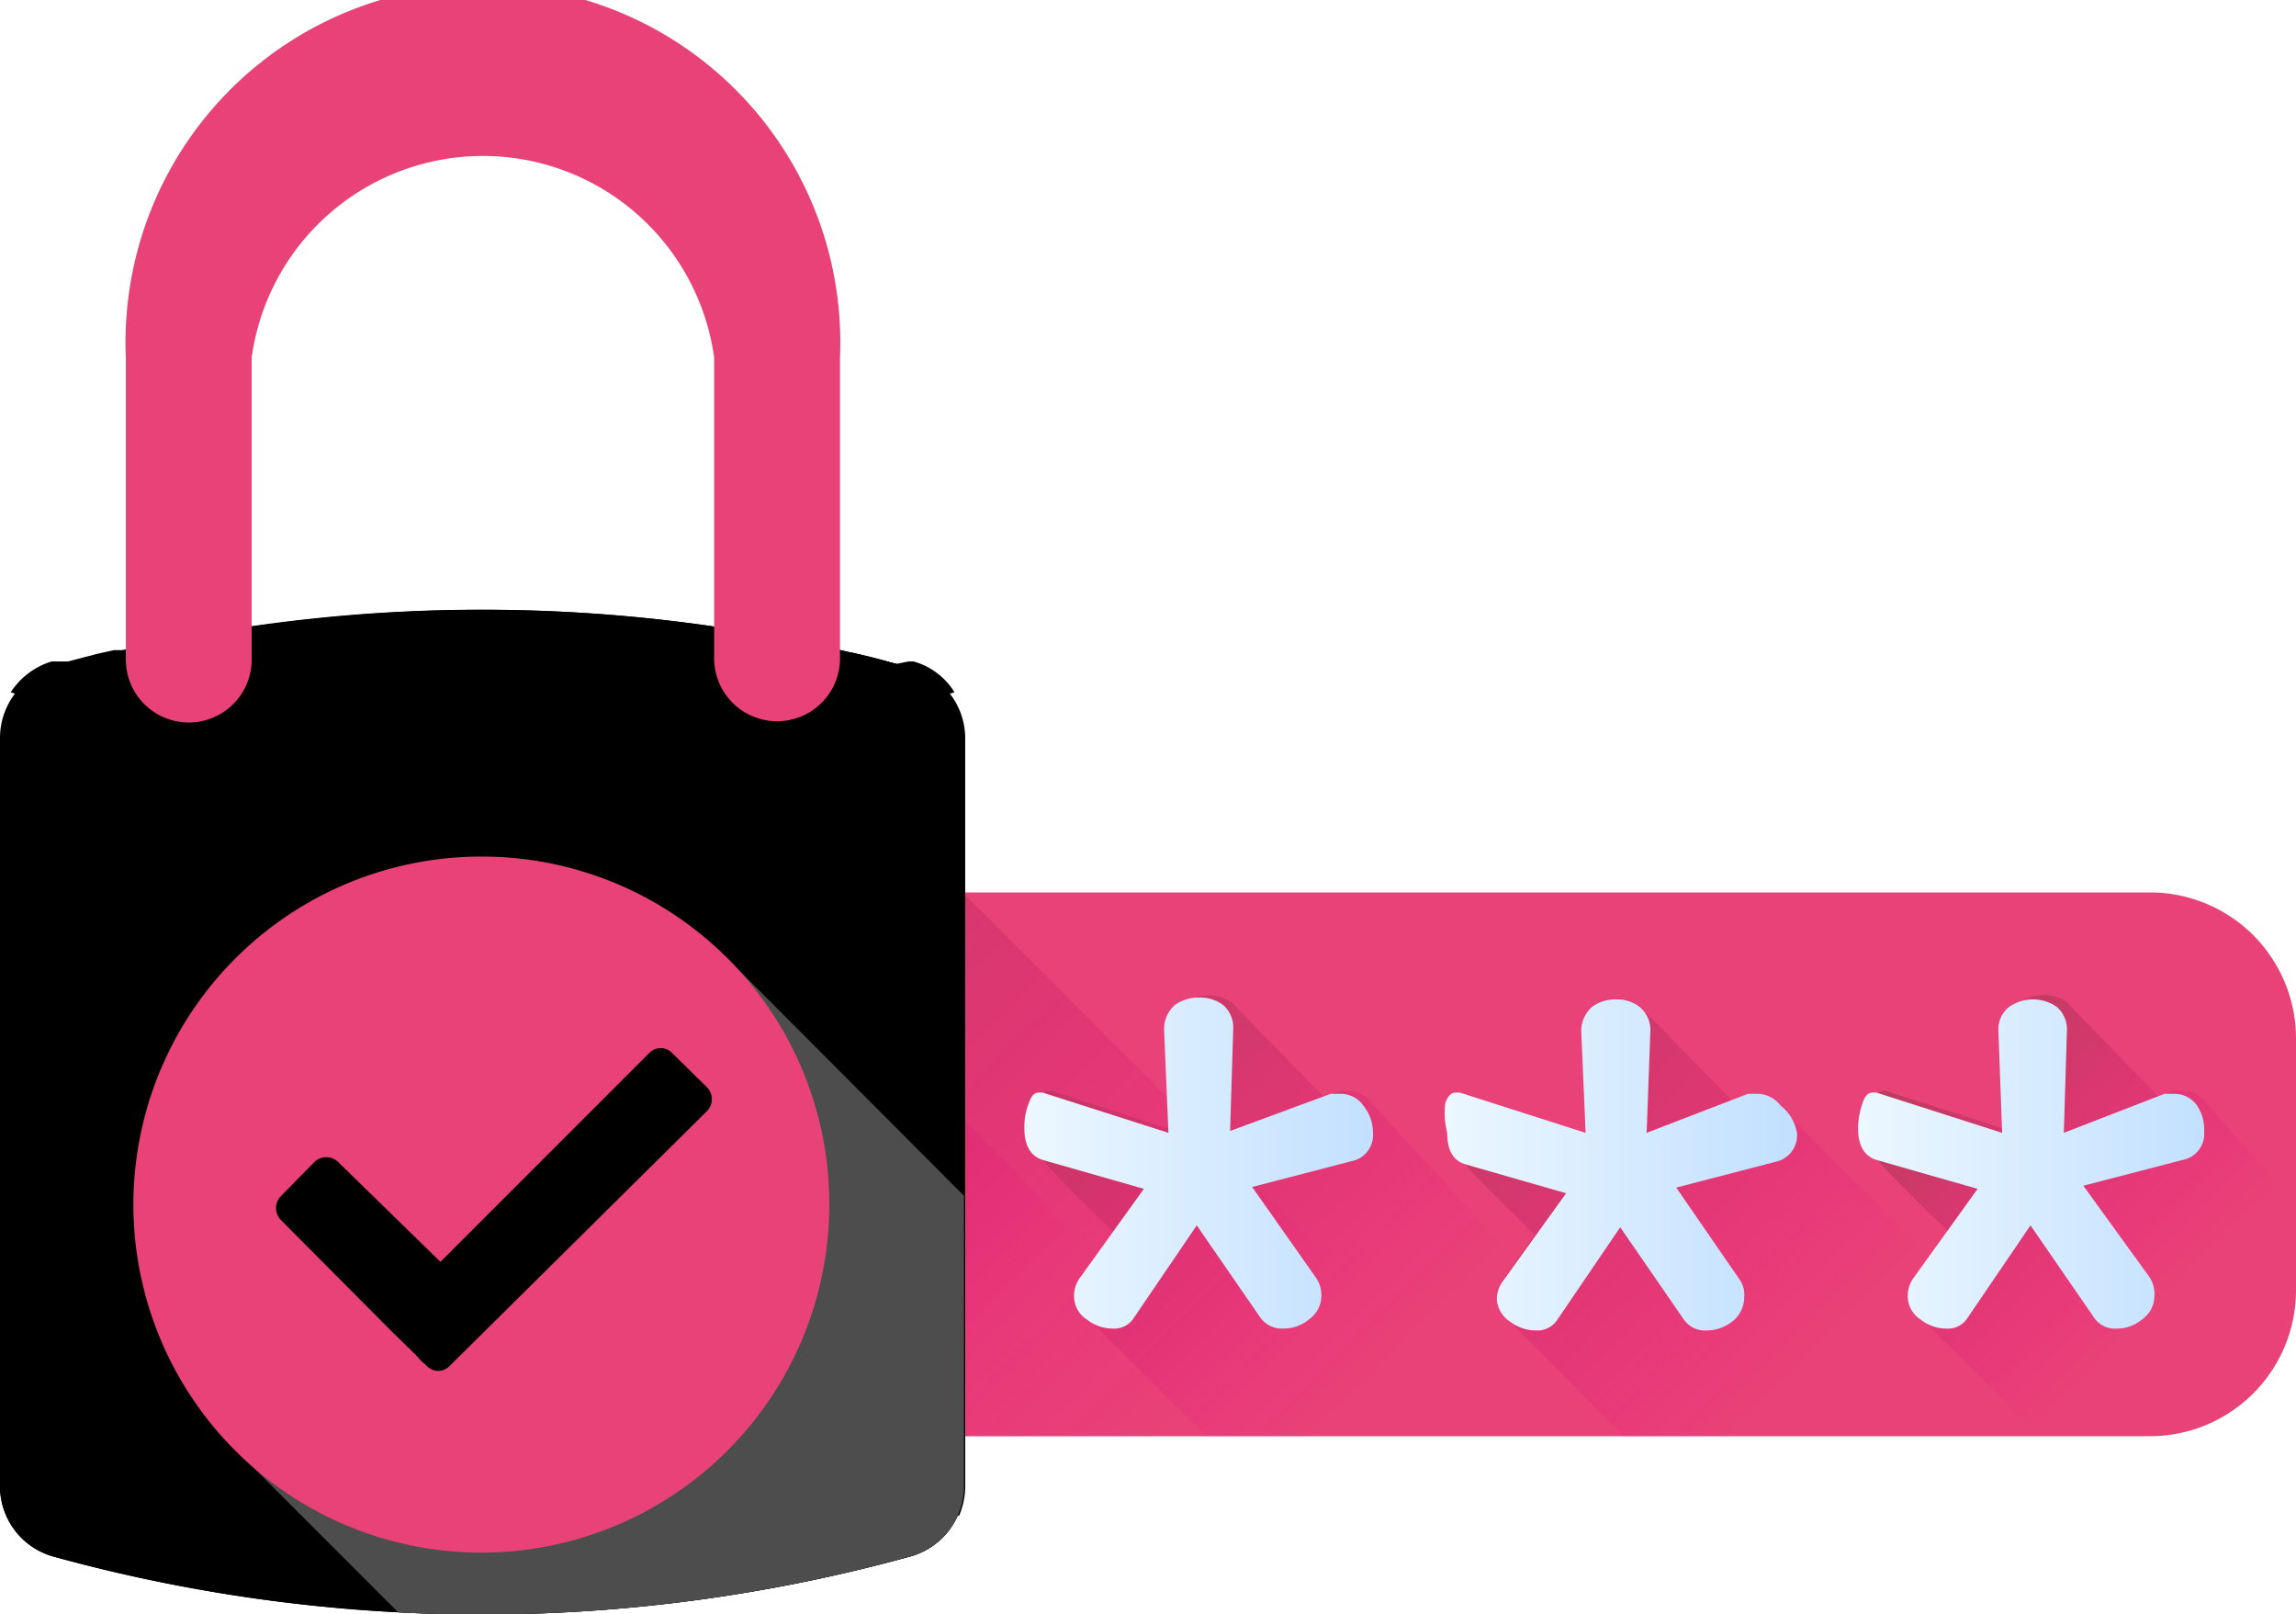
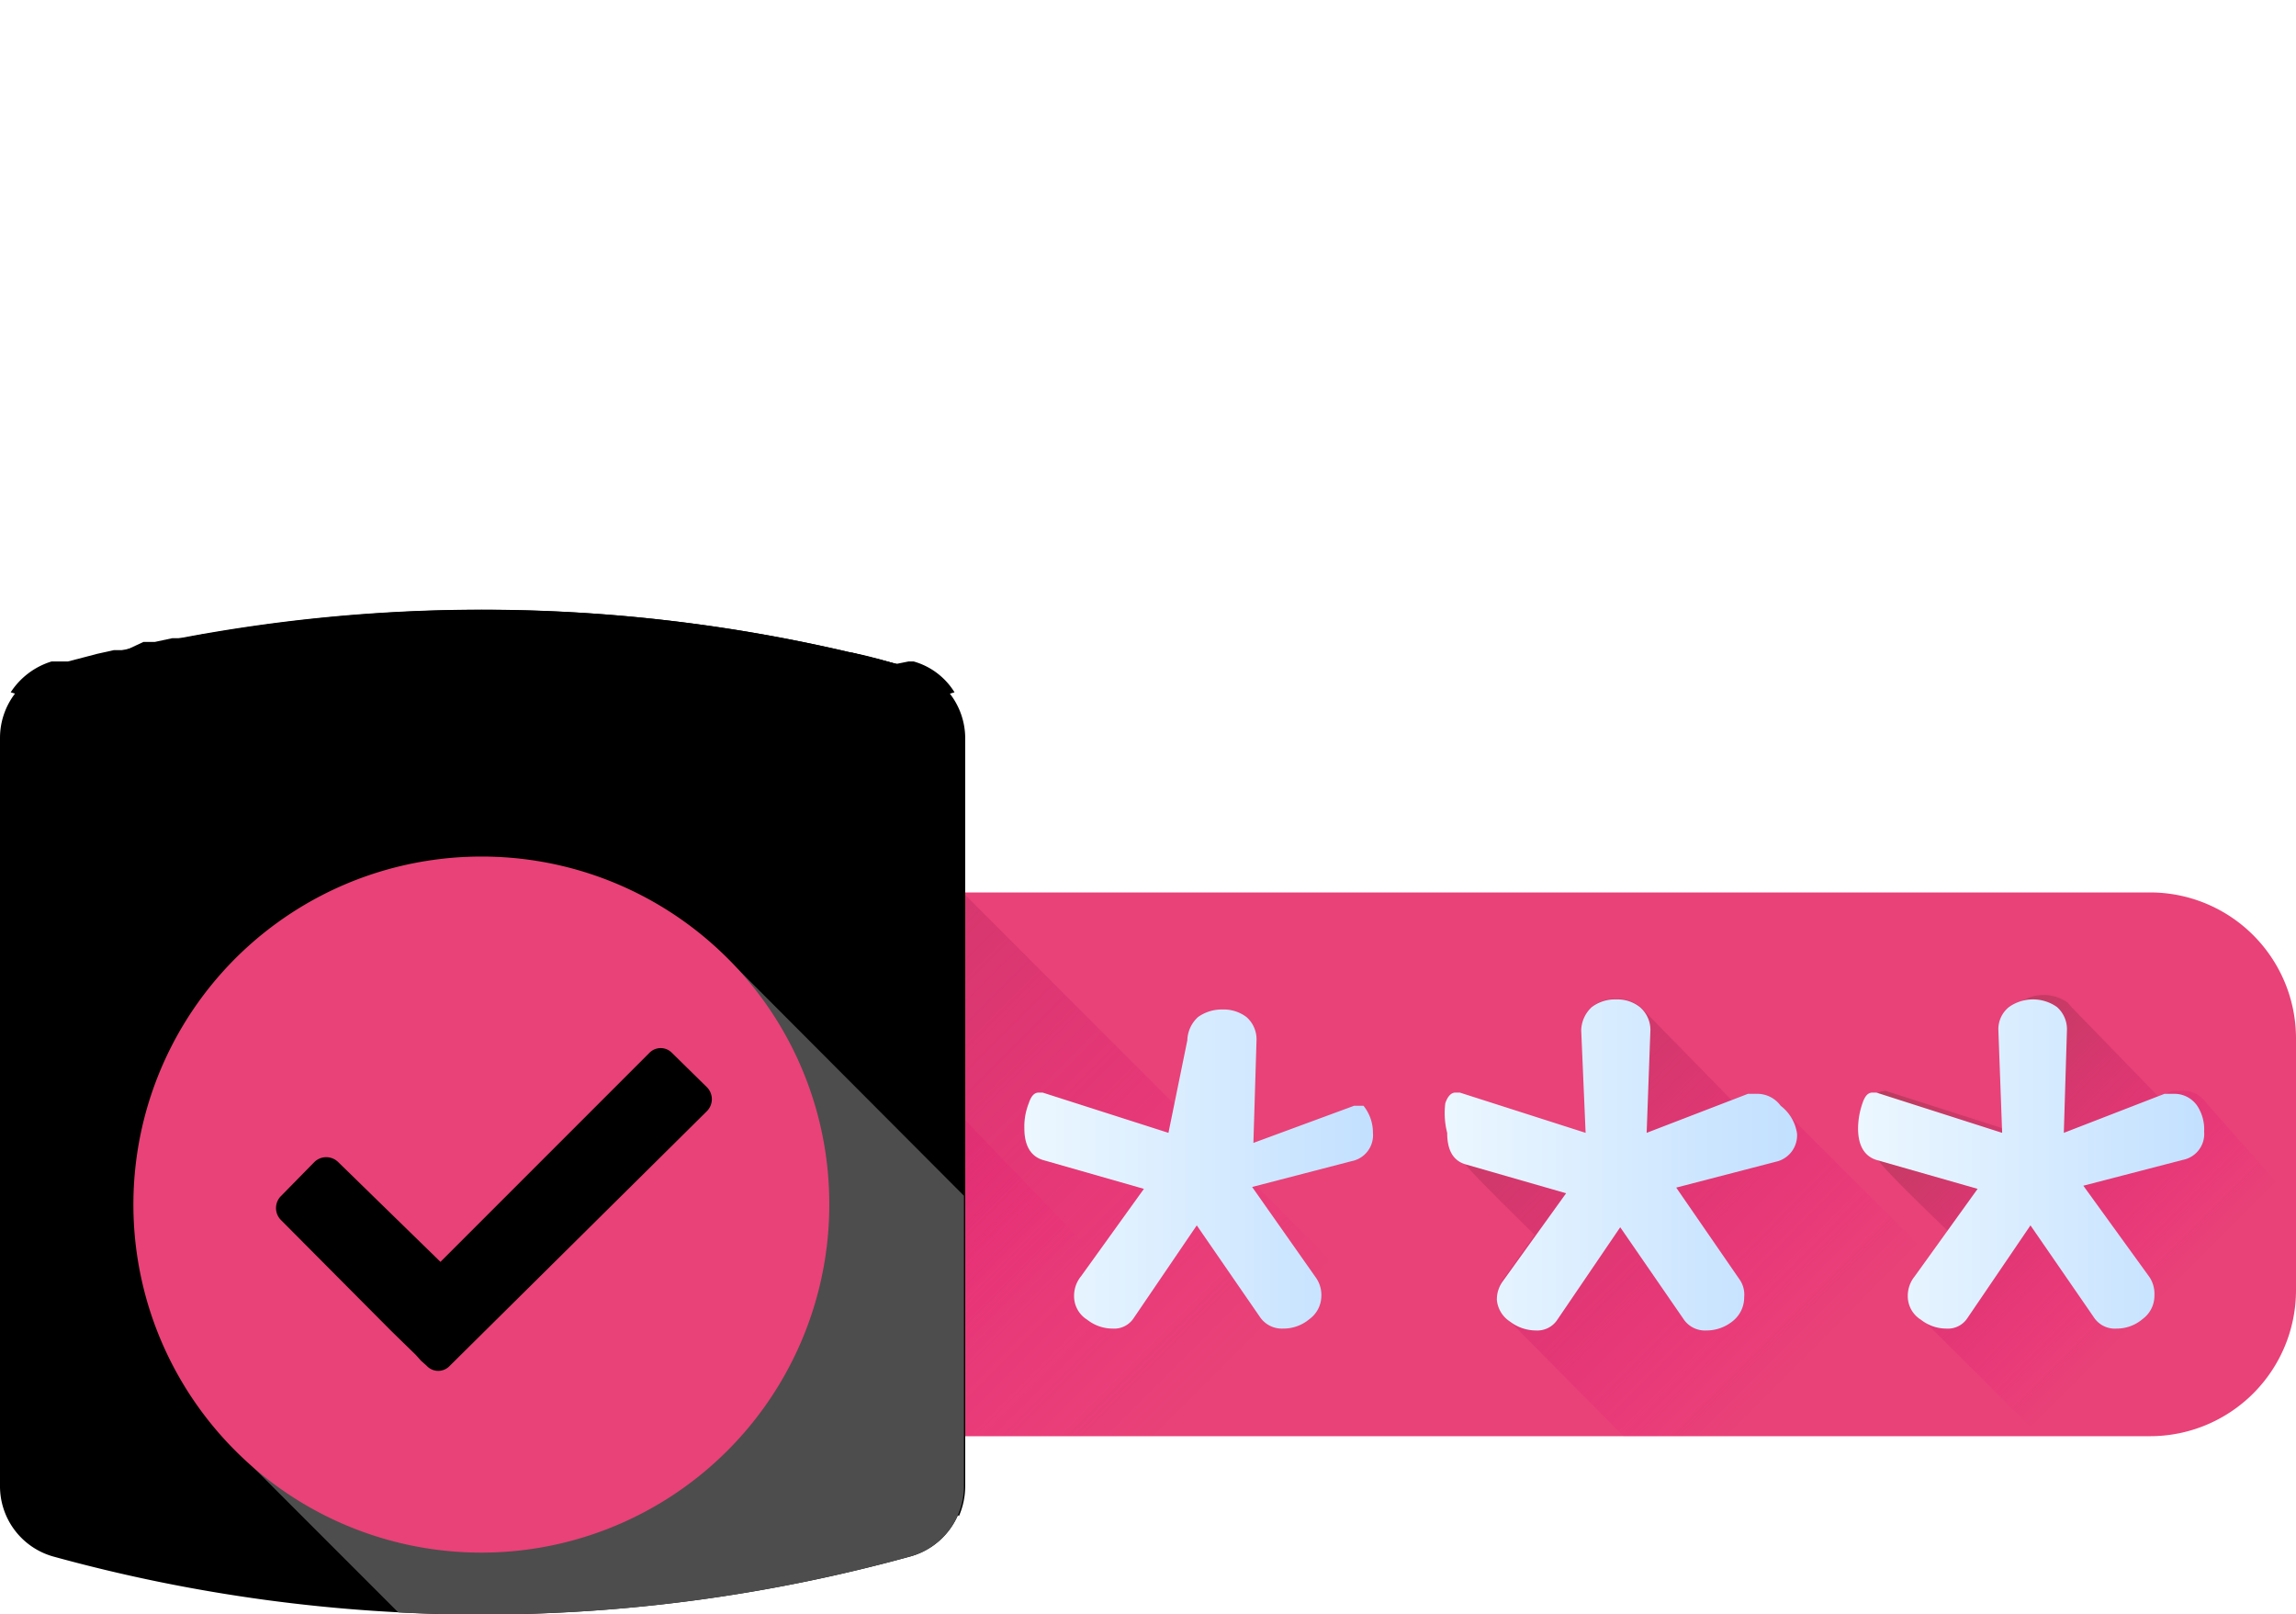
<svg xmlns="http://www.w3.org/2000/svg" xmlns:xlink="http://www.w3.org/1999/xlink" viewBox="0 0 36.49 25.65">
  <defs>
    <style>.cls-1{fill:#e84278;}.cls-2{fill:url(#Dégradé_sans_nom_6);}.cls-3{fill:url(#Dégradé_sans_nom_6-2);}.cls-4{fill:url(#Dégradé_sans_nom_6-3);}.cls-5{fill:url(#Dégradé_sans_nom_6-4);}.cls-6{fill:url(#Dégradé_sans_nom_6-5);}.cls-7{fill:url(#Dégradé_sans_nom_7);}.cls-8{fill:url(#Dégradé_sans_nom_10);}.cls-9{fill:url(#Dégradé_sans_nom_10-2);}.cls-10{fill:url(#Dégradé_sans_nom_10-3);}.cls-11{fill:#4d4d4d;}</style>
    <linearGradient id="Dégradé_sans_nom_6" x1="17.63" y1="-295.62" x2="5.64" y2="-283.63" gradientTransform="matrix(1, 0, 0, -1, 0, -271.96)" gradientUnits="userSpaceOnUse">
      <stop offset="0" stop-color="#ff0084" stop-opacity="0" />
      <stop offset="0.07" stop-color="#f4087e" stop-opacity="0.07" />
      <stop offset="0.33" stop-color="#d2216b" stop-opacity="0.33" />
      <stop offset="0.58" stop-color="#ba335e" stop-opacity="0.58" />
      <stop offset="0.81" stop-color="#ab3d56" stop-opacity="0.81" />
      <stop offset="1" stop-color="#a64153" />
    </linearGradient>
    <linearGradient id="Dégradé_sans_nom_6-2" x1="15.33" y1="-293.7" x2="8.01" y2="-286.38" xlink:href="#Dégradé_sans_nom_6" />
    <linearGradient id="Dégradé_sans_nom_6-3" x1="21.96" y1="-293.7" x2="14.64" y2="-286.38" xlink:href="#Dégradé_sans_nom_6" />
    <linearGradient id="Dégradé_sans_nom_6-4" x1="28.59" y1="-293.7" x2="21.26" y2="-286.38" xlink:href="#Dégradé_sans_nom_6" />
    <linearGradient id="Dégradé_sans_nom_6-5" x1="34.24" y1="-292.73" x2="29.24" y2="-287.73" xlink:href="#Dégradé_sans_nom_6" />
    <linearGradient id="Dégradé_sans_nom_7" x1="9.7" y1="-290.46" x2="15.2" y2="-290.46" gradientTransform="matrix(1, 0, 0, -1, 0, -271.96)" gradientUnits="userSpaceOnUse">
      <stop offset="0" stop-color="#45425a" />
      <stop offset="1" stop-color="#2d3251" />
    </linearGradient>
    <linearGradient id="Dégradé_sans_nom_10" x1="16.32" y1="-290.46" x2="21.82" y2="-290.46" gradientTransform="matrix(1, 0, 0, -1, 0, -271.96)" gradientUnits="userSpaceOnUse">
      <stop offset="0" stop-color="#ecf7ff" />
      <stop offset="1" stop-color="#c2e0ff" />
    </linearGradient>
    <linearGradient id="Dégradé_sans_nom_10-2" x1="22.95" y1="-290.46" x2="28.45" y2="-290.46" xlink:href="#Dégradé_sans_nom_10" />
    <linearGradient id="Dégradé_sans_nom_10-3" x1="29.57" y1="-290.46" x2="35.07" y2="-290.46" xlink:href="#Dégradé_sans_nom_10" />
  </defs>
  <g id="Calque_2" data-name="Calque 2">
    <g id="Calque_1-2" data-name="Calque 1">
      <path class="cls-1" d="M36.49,16.5v4a2.32,2.32,0,0,1-2.32,2.32H10.6A2.32,2.32,0,0,1,8.28,20.5v-4a2.32,2.32,0,0,1,2.32-2.32H34.17A2.32,2.32,0,0,1,36.49,16.5Z" />
      <path class="cls-2" d="M8.28,16.5v4a2.32,2.32,0,0,0,2.32,2.32H23.94L15.3,14.18H10.6A2.32,2.32,0,0,0,8.28,16.5Z" />
      <path class="cls-3" d="M20.29,22.82H12.55L10.71,21h0a.43.43,0,0,1-.2-.38.48.48,0,0,1,.1-.31l.49-.69S10,18.55,10,18.44h0a.38.38,0,0,1-.21-.2l0,0s0,0,0-.07v-.05s0,0,0,0V18a1.25,1.25,0,0,1,.06-.4c0-.12.1-.17.16-.17a.08.08,0,0,1,.07,0L12,18l-.07-1.68a.45.45,0,0,1,.17-.36.55.55,0,0,1,.38-.13.58.58,0,0,1,.38.12l.07.07h0l1.39,1.42h0l.25-.09a.5.5,0,0,1,.15,0,.46.46,0,0,1,.37.19h0L17.46,20l.76.76C18.87,21.41,19.58,22.12,20.29,22.82Z" />
-       <path class="cls-4" d="M26.91,22.82H19.17c-1-1-1.8-1.79-1.83-1.83h0a.44.44,0,0,1-.21-.38.49.49,0,0,1,.11-.31l.22-.31.27-.38s-1.1-1.06-1.14-1.17h0a.33.33,0,0,1-.16-.12l0,0,0,0a0,0,0,0,1,0,0v0l0-.09V18a.28.28,0,0,1,0-.09,1,1,0,0,1,.07-.4c0-.12.09-.17.16-.17a.07.07,0,0,1,.06,0l2,.64-.07-1.68a.48.48,0,0,1,.17-.36.66.66,0,0,1,.77,0l.06.07h0l1.39,1.42h0l.24-.09a.5.5,0,0,1,.15,0,.44.44,0,0,1,.37.19h0L24.08,20l.76.76Z" />
      <path class="cls-5" d="M33.54,22.82H25.8L24,21h0a.46.46,0,0,1-.2-.38.48.48,0,0,1,.1-.31l.22-.31.27-.38s-1.09-1.06-1.14-1.17h0a.38.38,0,0,1-.21-.2v0s0,0,0,0v-.08s0,0,0,0V18a1.25,1.25,0,0,1,.06-.4c0-.12.1-.17.16-.17a.08.08,0,0,1,.07,0l2,.64-.07-1.68A.48.48,0,0,1,25.3,16a.56.56,0,0,1,.39-.13.57.57,0,0,1,.37.12l.07.07h0l1.39,1.42h0l.25-.09a.5.5,0,0,1,.15,0,.46.46,0,0,1,.37.19h0L30.71,20l.76.76C32.12,21.41,32.83,22.12,33.54,22.82Z" />
      <path class="cls-6" d="M36.49,19.14V20.5a2.32,2.32,0,0,1-2.32,2.32H32.42L30.59,21h0a.44.44,0,0,1-.21-.38.49.49,0,0,1,.11-.31l.22-.31L31,19.6s-1.1-1.05-1.14-1.16h0a.33.33,0,0,1-.16-.12l0,0,0-.06v0s0,0,0,0V18s0-.06,0-.09a1.24,1.24,0,0,1,.07-.4c0-.12.09-.17.16-.17a.07.07,0,0,1,.06,0l2,.64-.07-1.68a.49.49,0,0,1,.18-.37.66.66,0,0,1,.76,0l.06.07h0l1.38,1.42h0l.24-.09.15,0a.44.44,0,0,1,.37.19h0Z" />
      <path class="cls-7" d="M15.05,17.57a.46.46,0,0,0-.37-.19l-.15,0L12.92,18,13,16.35a.48.48,0,0,0-.17-.36.58.58,0,0,0-.38-.12.6.6,0,0,0-.38.12.48.48,0,0,0-.17.37L12,18l-2-.64-.07,0c-.06,0-.12.05-.16.17a1.25,1.25,0,0,0-.06.4c0,.27.09.44.28.5l1.61.46-1,1.39a.48.48,0,0,0-.1.31.43.43,0,0,0,.2.38.68.68,0,0,0,.41.14.4.4,0,0,0,.34-.17l1-1.47,1,1.45a.4.4,0,0,0,.37.19.68.68,0,0,0,.42-.15.52.52,0,0,0,.1-.67l-1-1.45,1.57-.41A.43.43,0,0,0,15.2,18,.68.68,0,0,0,15.05,17.57Z" />
-       <path class="cls-8" d="M21.67,17.57a.44.44,0,0,0-.37-.19l-.15,0-1.6.59.05-1.64a.47.47,0,0,0-.16-.36.6.6,0,0,0-.38-.12.65.65,0,0,0-.39.12.52.52,0,0,0-.17.37L18.57,18l-2-.64-.06,0c-.07,0-.12.05-.16.17a1,1,0,0,0-.07.4c0,.27.1.44.29.5l1.61.46-1,1.39a.49.49,0,0,0-.11.31.44.44,0,0,0,.21.38.65.65,0,0,0,.4.14.37.37,0,0,0,.34-.17l1-1.47,1,1.45a.42.42,0,0,0,.37.19.64.64,0,0,0,.42-.15A.46.46,0,0,0,21,20.6a.48.48,0,0,0-.08-.29L19.9,18.86l1.58-.41a.42.42,0,0,0,.34-.45A.68.68,0,0,0,21.67,17.57Z" />
+       <path class="cls-8" d="M21.67,17.57l-.15,0-1.6.59.05-1.64a.47.47,0,0,0-.16-.36.6.6,0,0,0-.38-.12.65.65,0,0,0-.39.12.52.52,0,0,0-.17.37L18.57,18l-2-.64-.06,0c-.07,0-.12.05-.16.17a1,1,0,0,0-.07.4c0,.27.1.44.29.5l1.61.46-1,1.39a.49.49,0,0,0-.11.31.44.44,0,0,0,.21.38.65.65,0,0,0,.4.14.37.37,0,0,0,.34-.17l1-1.47,1,1.45a.42.42,0,0,0,.37.19.64.64,0,0,0,.42-.15A.46.46,0,0,0,21,20.6a.48.48,0,0,0-.08-.29L19.9,18.86l1.58-.41a.42.42,0,0,0,.34-.45A.68.68,0,0,0,21.67,17.57Z" />
      <path class="cls-9" d="M28.3,17.57a.46.46,0,0,0-.37-.19l-.15,0L26.17,18l.06-1.64a.48.48,0,0,0-.17-.36.57.57,0,0,0-.37-.12.61.61,0,0,0-.39.12.52.52,0,0,0-.17.37L25.2,18l-2-.64-.07,0c-.06,0-.12.05-.16.17A1.25,1.25,0,0,0,23,18c0,.27.09.44.29.5l1.6.46-1,1.39a.48.48,0,0,0-.1.31A.46.46,0,0,0,24,21a.68.68,0,0,0,.41.14.38.38,0,0,0,.34-.17l1-1.47,1,1.45a.41.41,0,0,0,.37.19.66.66,0,0,0,.42-.15.48.48,0,0,0,.18-.38.42.42,0,0,0-.08-.29l-1-1.45,1.58-.41a.43.43,0,0,0,.34-.45A.68.68,0,0,0,28.3,17.57Z" />
      <path class="cls-10" d="M34.92,17.57a.44.44,0,0,0-.37-.19l-.15,0L32.8,18l.05-1.64a.47.47,0,0,0-.16-.36.66.66,0,0,0-.76,0,.45.45,0,0,0-.17.37L31.82,18l-2-.64-.06,0c-.07,0-.12.05-.16.17a1.24,1.24,0,0,0-.07.4c0,.27.1.44.29.5l1.61.46-1,1.39a.49.49,0,0,0-.11.31.44.44,0,0,0,.21.38.65.65,0,0,0,.4.14.37.37,0,0,0,.34-.17l1-1.47,1,1.45a.4.4,0,0,0,.37.19.63.63,0,0,0,.41-.15.46.46,0,0,0,.19-.38.48.48,0,0,0-.08-.29l-1.05-1.45,1.58-.41a.42.42,0,0,0,.34-.45A.68.68,0,0,0,34.92,17.57Z" />
      <path d="M14.47,24.73a25.63,25.63,0,0,1-13.63,0A1.16,1.16,0,0,1,0,23.62V11.72a1.16,1.16,0,0,1,.84-1.11,25.63,25.63,0,0,1,13.63,0,1.16,1.16,0,0,1,.85,1.11v11.9A1.16,1.16,0,0,1,14.47,24.73Z" />
      <path d="M14.24,10.55,14,10.48l-.19-.05-.26-.06-.19,0-.27-.06-.19,0-.28-.06-.17,0-.31-.06-.15,0L11.5,10h0L11,9.92l-.15,0-.3,0-.18,0-.28,0-.18,0-.28,0H9.48l-.27,0H9l-.28,0H6.57l-.28,0H6.1l-.27,0H5.64l-.27,0-.19,0-.28,0-.17,0-.31,0-.15,0L3.83,10h0l-.46.08-.15,0-.3.06-.18,0-.28.06-.18,0L2,10.33l-.19,0-.27.06-.19.05-.27.07-.18,0-.08,0a1.19,1.19,0,0,0-.65.49,25.63,25.63,0,0,0,15,0,1.12,1.12,0,0,0-.65-.49l-.08,0Z" />
      <path d="M14.47,10.61A25.52,25.52,0,0,0,2,10.33v.15a1,1,0,0,0,.44.81l12.8,12.8a1.2,1.2,0,0,0,.1-.47V11.72A1.16,1.16,0,0,0,14.47,10.61Z" />
-       <path d="M15.32,11.72a1.16,1.16,0,0,0-.85-1.11,28,28,0,0,0-3.1-.65v.52a1,1,0,0,0,.44.81l3.51,3.51Z" />
-       <path class="cls-1" d="M12.35,11.46a1,1,0,0,1-1-1V5.68A3.71,3.71,0,0,0,4,5.68v4.8a1,1,0,0,1-2,0V5.68a5.68,5.68,0,1,1,11.35,0v4.8A1,1,0,0,1,12.35,11.46Z" />
-       <path d="M0,20.36v3.26a1.16,1.16,0,0,0,.84,1.11,25.63,25.63,0,0,0,13.63,0,1.16,1.16,0,0,0,.85-1.11V20.36Z" />
      <path class="cls-11" d="M11.63,15.3a5.52,5.52,0,1,0-7.81,7.81l2.51,2.51a25.62,25.62,0,0,0,8.14-.89,1.16,1.16,0,0,0,.85-1.11V19Z" />
      <path class="cls-1" d="M13.18,19.14a5.53,5.53,0,1,1-5.52-5.53A5.52,5.52,0,0,1,13.18,19.14Z" />
      <path d="M7.15,21.7a.25.25,0,0,1-.37,0l-.09-.08h0l-.08-.09-.39-.38h0L4.46,19.38a.27.27,0,0,1,0-.37L5,18.46a.27.27,0,0,1,.37,0L7,20.05l3.32-3.32a.25.25,0,0,1,.36,0l.56.55a.27.27,0,0,1,0,.37Z" />
    </g>
  </g>
</svg>